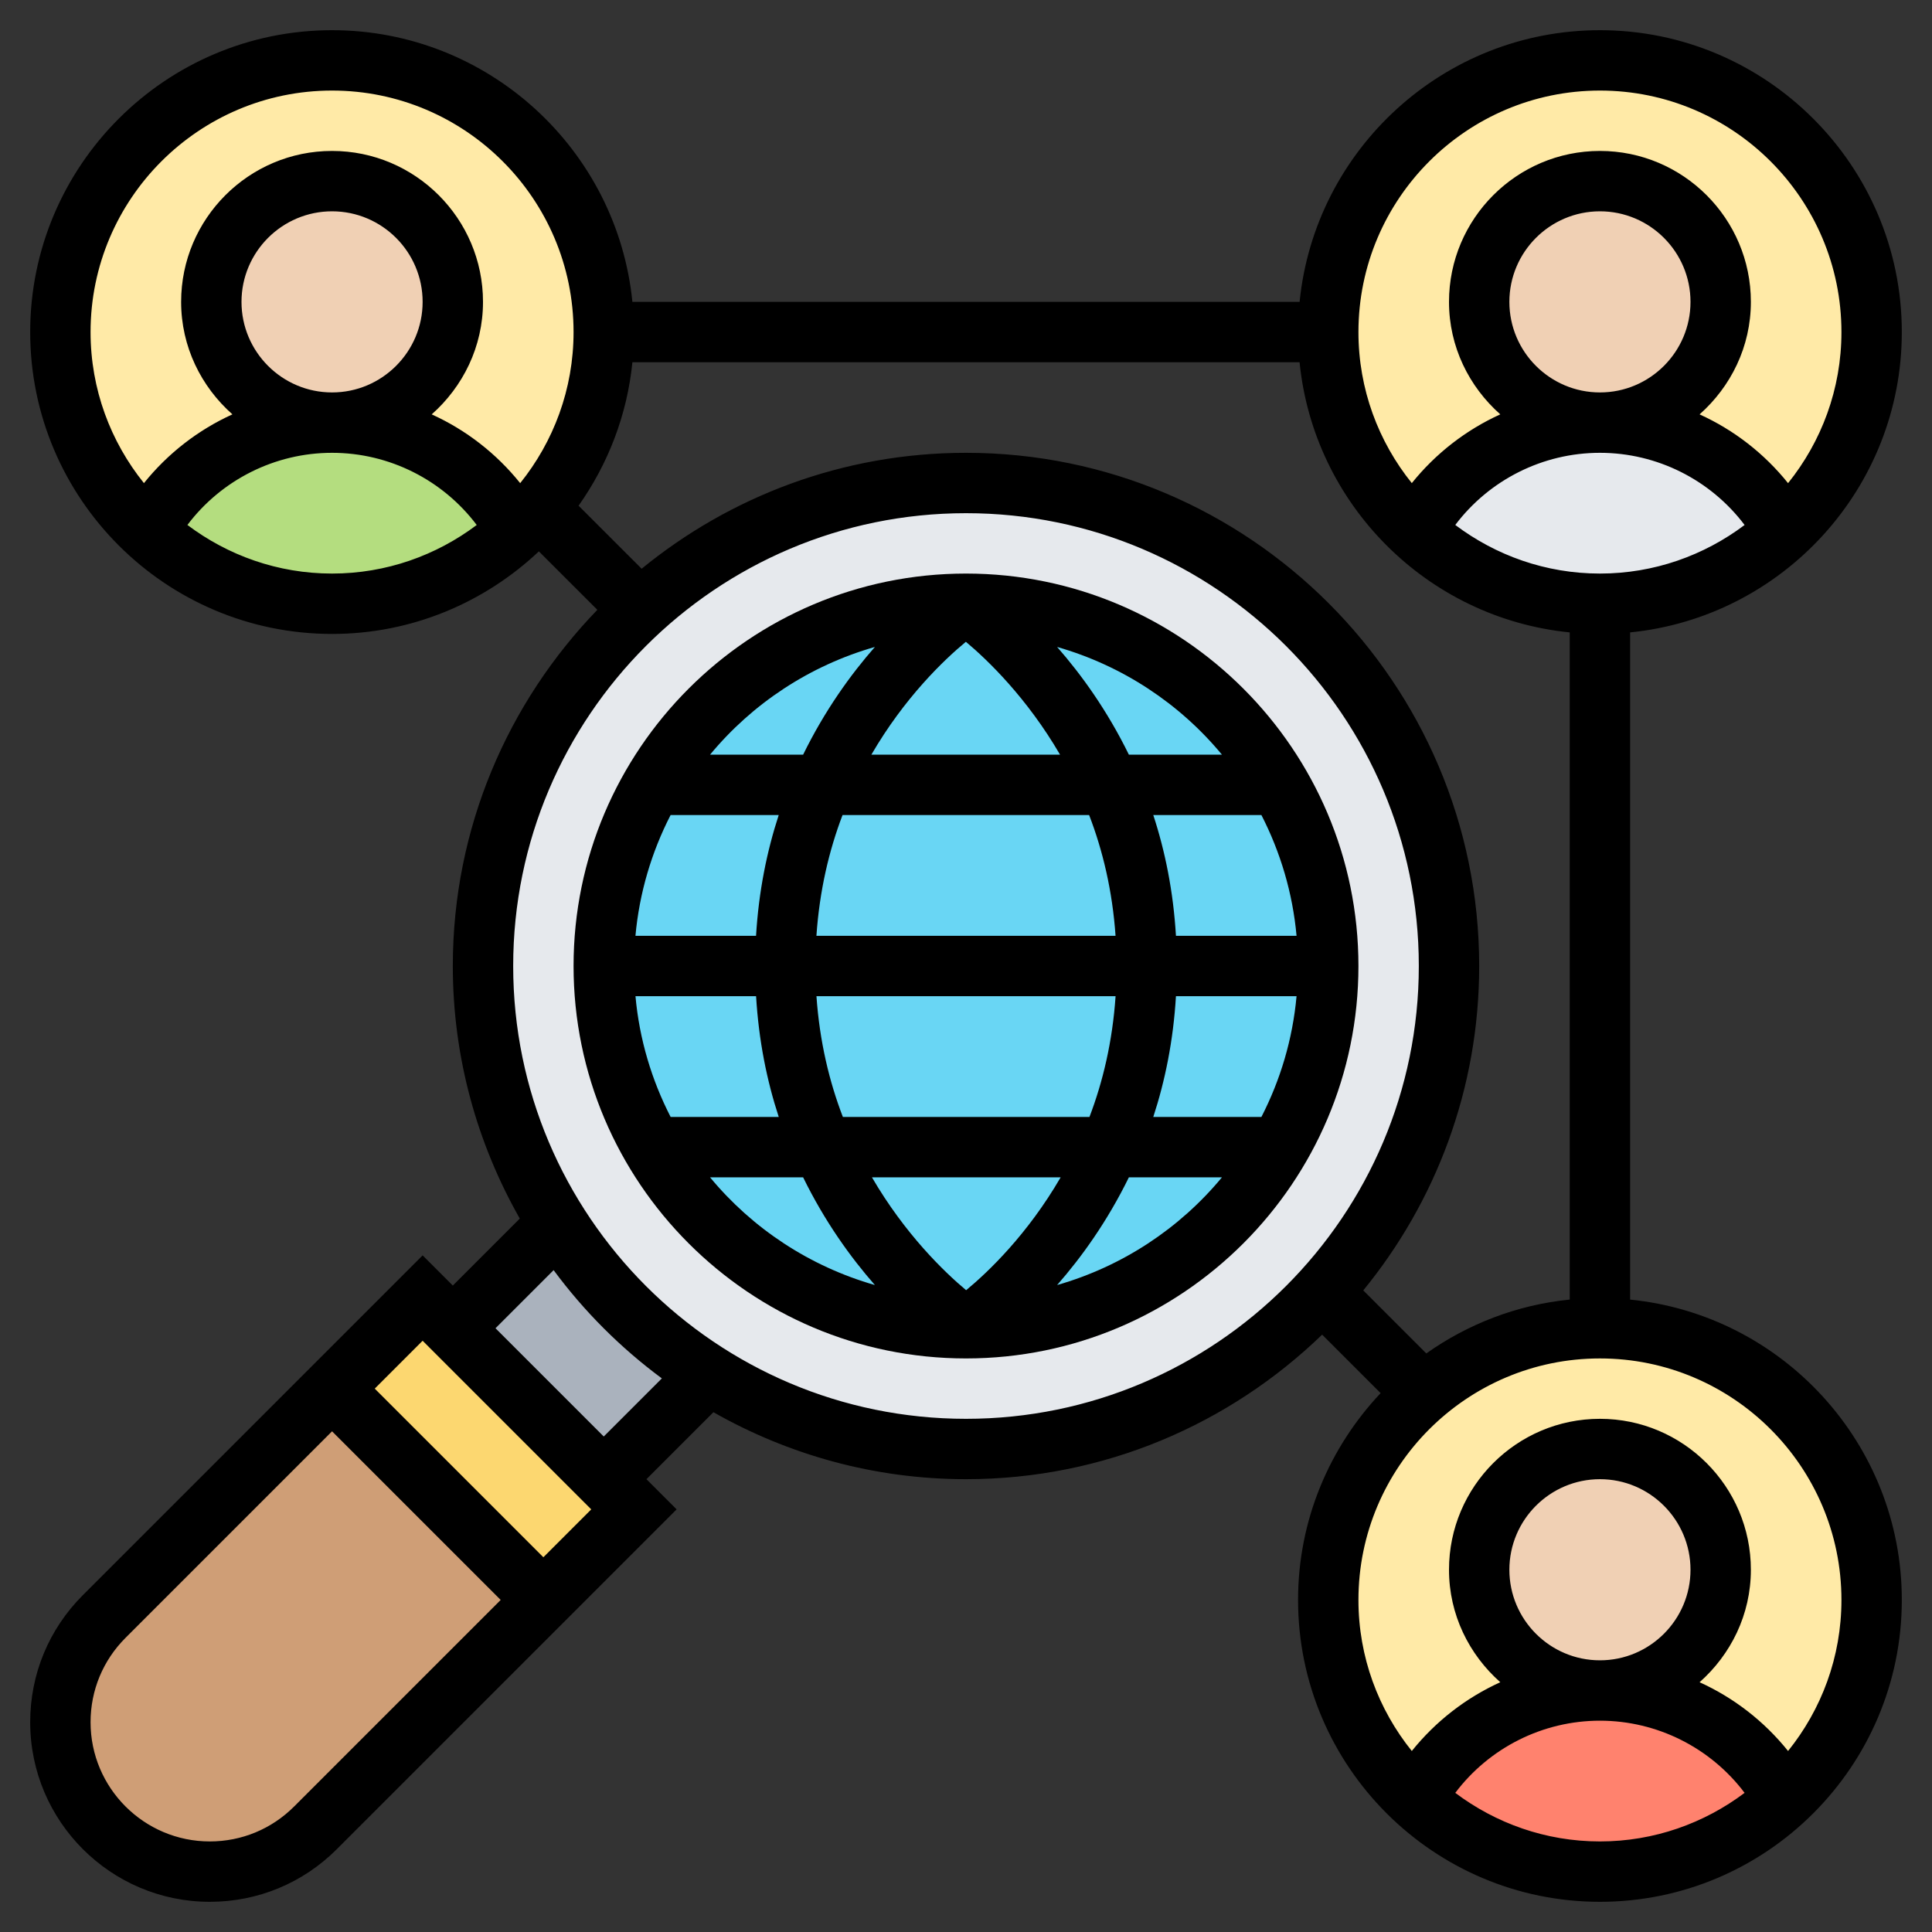
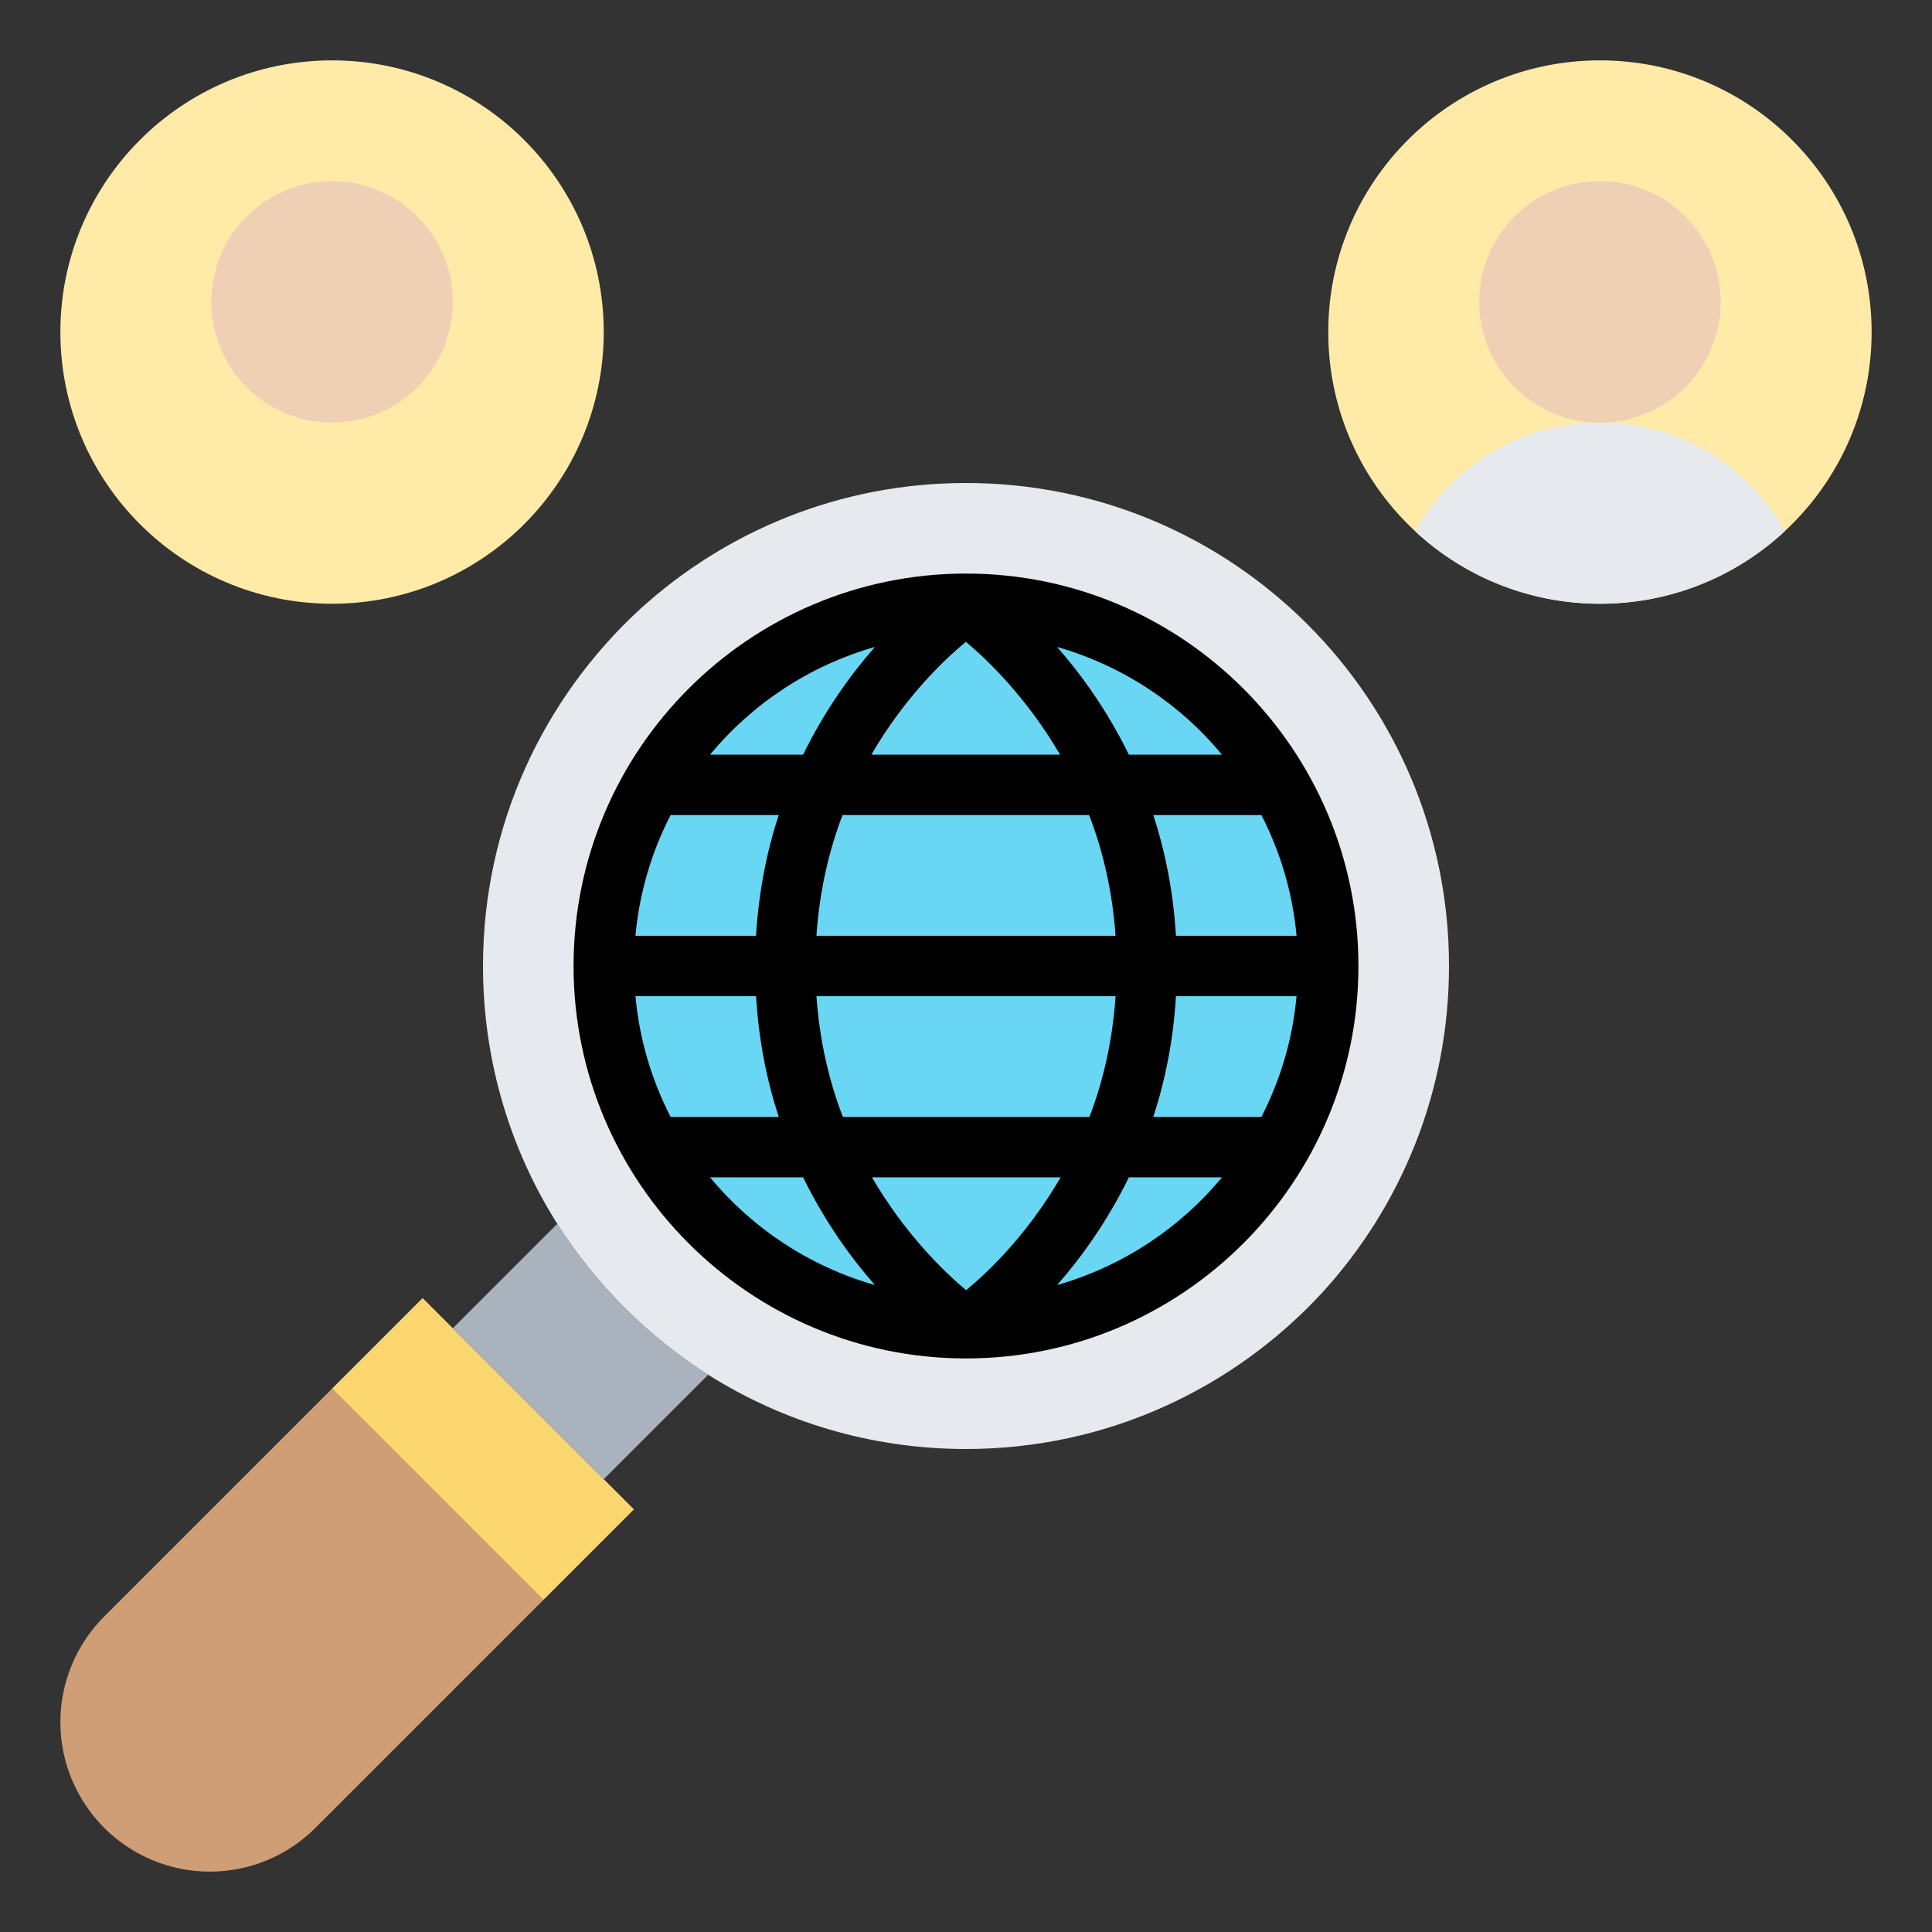
<svg xmlns="http://www.w3.org/2000/svg" id="Layer_35" enable-background="new 0 0 64 64" height="512" viewBox="0 0 64 64" width="512">
  <rect x="0" y="0" width="64" height="64" fill="#333333" stroke="none" />
  <g fill="#ffeaa7">
    <circle cx="53" cy="11" r="9" />
    <circle cx="11" cy="11" r="9" />
-     <circle cx="53" cy="53" r="9" />
  </g>
-   <path d="m14.6 14.99c1.05.63 1.92 1.53 2.52 2.61-1.6 1.49-3.76 2.4-6.12 2.4s-4.52-.91-6.12-2.4c1.2-2.15 3.49-3.6 6.12-3.6 1.32 0 2.54.36 3.6.99z" fill="#b4dd7f" />
  <path d="m56.6 14.99c1.05.63 1.92 1.53 2.52 2.61-1.6 1.49-3.76 2.4-6.12 2.4s-4.52-.91-6.12-2.4c1.2-2.15 3.49-3.6 6.12-3.6 1.32 0 2.54.36 3.6.99z" fill="#e6e9ed" />
-   <path d="m56.6 56.99c1.05.63 1.92 1.53 2.52 2.61-1.6 1.49-3.76 2.4-6.12 2.4s-4.52-.91-6.12-2.4c1.2-2.15 3.49-3.6 6.12-3.6 1.32 0 2.54.36 3.6.99z" fill="#ff826e" />
-   <circle cx="53" cy="52" fill="#f0d0b4" r="4" />
  <circle cx="11" cy="10" fill="#f0d0b4" r="4" />
  <circle cx="53" cy="10" fill="#f0d0b4" r="4" />
  <path d="m18 53-7.55 7.55c-.93.93-2.19 1.45-3.5 1.45-1.37 0-2.6-.56-3.5-1.45-.89-.9-1.45-2.13-1.45-3.5 0-1.31.52-2.57 1.45-3.5l7.55-7.55z" fill="#cf9e76" />
  <path d="m15 44 5 5 1 1-3 3-7-7 3-3z" fill="#fcd770" />
  <path d="m23.46 45.54-3.46 3.46-5-5 3.46-3.46c1.28 2.01 2.99 3.72 5 5z" fill="#aab2bd" />
  <path d="m43.81 42.81c-2.94 3.19-7.14 5.19-11.81 5.19-3.14 0-6.07-.9-8.54-2.46-2.01-1.28-3.72-2.99-5-5-1.56-2.47-2.46-5.4-2.46-8.54 0-4.67 2-8.87 5.19-11.81 2.85-2.6 6.64-4.19 10.81-4.19 8.84 0 16 7.16 16 16 0 4.17-1.59 7.96-4.19 10.81z" fill="#e6e9ed" />
  <circle cx="32" cy="32" fill="#69d6f4" r="12" />
  <path d="m32 19c-7.168 0-13 5.832-13 13s5.832 13 13 13 13-5.832 13-13-5.832-13-13-13zm.004 23.74c-.722-.604-2.024-1.858-3.12-3.74h6.252c-1.098 1.891-2.402 3.138-3.132 3.74zm-4.083-5.74c-.45-1.168-.771-2.503-.875-4h9.909c-.102 1.5-.42 2.835-.865 4zm-6.87-4h3.995c.088 1.473.359 2.805.751 4h-3.582c-.627-1.221-1.035-2.57-1.164-4zm10.945-11.74c.722.604 2.024 1.858 3.12 3.74h-6.251c1.097-1.89 2.401-3.137 3.131-3.74zm4.083 5.74c.45 1.168.771 2.503.875 4h-9.909c.102-1.5.42-2.834.865-4zm-11.034 4h-3.995c.13-1.43.537-2.779 1.164-4h3.582c-.391 1.195-.663 2.527-.751 4zm13.91 2h3.995c-.13 1.43-.537 2.779-1.164 4h-3.582c.391-1.195.663-2.527.751-4zm0-2c-.088-1.473-.359-2.805-.751-4h3.582c.626 1.221 1.034 2.57 1.164 4zm1.524-6h-3.083c-.72-1.47-1.578-2.657-2.378-3.569 2.165.619 4.062 1.878 5.461 3.569zm-11.497-3.569c-.8.911-1.658 2.099-2.378 3.569h-3.083c1.399-1.691 3.296-2.95 5.461-3.569zm-5.461 17.569h3.083c.72 1.47 1.578 2.658 2.378 3.569-2.165-.619-4.062-1.878-5.461-3.569zm11.497 3.569c.8-.911 1.658-2.099 2.378-3.569h3.083c-1.399 1.691-3.296 2.95-5.461 3.569z" />
-   <path d="m54 43.051v-22.102c5.046-.503 9-4.773 9-9.949 0-5.514-4.486-10-10-10-5.176 0-9.446 3.954-9.949 9h-22.102c-.503-5.046-4.773-9-9.949-9-5.514 0-10 4.486-10 10s4.486 10 10 10c2.652 0 5.059-1.045 6.851-2.735l1.937 1.936c-2.958 3.061-4.788 7.217-4.788 11.799 0 3.042.814 5.894 2.219 8.367l-2.219 2.219-1-1-11.257 11.257c-1.124 1.124-1.743 2.618-1.743 4.207 0 3.281 2.669 5.95 5.95 5.95 1.589 0 3.083-.619 4.207-1.743l11.257-11.257-1-1 2.219-2.219c2.473 1.405 5.325 2.219 8.367 2.219 4.582 0 8.738-1.83 11.798-4.788l1.937 1.937c-1.69 1.792-2.735 4.199-2.735 6.851 0 5.514 4.486 10 10 10s10-4.486 10-10c0-5.176-3.954-9.446-9-9.949zm-6.752 1.783-2.088-2.088c2.397-2.931 3.84-6.673 3.84-10.746 0-9.374-7.626-17-17-17-4.073 0-7.814 1.443-10.745 3.84l-2.089-2.088c.97-1.372 1.608-2.994 1.783-4.752h22.101c.471 4.717 4.232 8.479 8.949 8.949v22.101c-1.758.176-3.379.814-4.751 1.784zm2.752-34.834c0-1.654 1.346-3 3-3s3 1.346 3 3-1.346 3-3 3-3-1.346-3-3zm-1.792 7.39c1.125-1.491 2.895-2.39 4.792-2.39s3.667.899 4.792 2.391c-1.337 1.005-2.993 1.609-4.792 1.609s-3.455-.604-4.792-1.61zm4.792-14.39c4.411 0 8 3.589 8 8 0 1.893-.665 3.633-1.768 5.005-.792-.986-1.796-1.763-2.931-2.278 1.034-.918 1.699-2.24 1.699-3.727 0-2.757-2.243-5-5-5s-5 2.243-5 5c0 1.487.665 2.809 1.699 3.726-1.135.516-2.139 1.293-2.931 2.278-1.104-1.371-1.768-3.111-1.768-5.004 0-4.411 3.589-8 8-8zm-50 8c0-4.411 3.589-8 8-8s8 3.589 8 8c0 1.893-.665 3.633-1.768 5.005-.792-.986-1.796-1.763-2.931-2.278 1.034-.918 1.699-2.24 1.699-3.727 0-2.757-2.243-5-5-5s-5 2.243-5 5c0 1.487.665 2.809 1.699 3.726-1.135.516-2.139 1.293-2.931 2.278-1.104-1.371-1.768-3.111-1.768-5.004zm5-1c0-1.654 1.346-3 3-3s3 1.346 3 3-1.346 3-3 3-3-1.346-3-3zm-1.792 7.39c1.125-1.491 2.895-2.39 4.792-2.39s3.667.899 4.792 2.391c-1.337 1.005-2.993 1.609-4.792 1.609s-3.455-.604-4.792-1.61zm3.535 42.453c-.746.746-1.738 1.157-2.793 1.157-2.178 0-3.95-1.772-3.95-3.95 0-1.055.411-2.047 1.157-2.793l6.843-6.843 5.586 5.586zm8.257-8.257-5.586-5.586 1.586-1.586 5.586 5.586zm2-4-3.586-3.586 1.925-1.925c1.011 1.367 2.219 2.575 3.586 3.586zm12-.586c-8.271 0-15-6.729-15-15s6.729-15 15-15 15 6.729 15 15-6.729 15-15 15zm16.208 12.391c1.125-1.492 2.895-2.391 4.792-2.391s3.667.899 4.792 2.391c-1.337 1.005-2.993 1.609-4.792 1.609s-3.455-.604-4.792-1.609zm1.792-7.391c0-1.654 1.346-3 3-3s3 1.346 3 3-1.346 3-3 3-3-1.346-3-3zm9.232 6.004c-.792-.986-1.796-1.763-2.931-2.278 1.034-.917 1.699-2.239 1.699-3.726 0-2.757-2.243-5-5-5s-5 2.243-5 5c0 1.487.665 2.809 1.699 3.726-1.135.516-2.139 1.292-2.931 2.278-1.104-1.371-1.768-3.111-1.768-5.004 0-4.411 3.589-8 8-8s8 3.589 8 8c0 1.893-.664 3.633-1.768 5.004z" />
</svg>